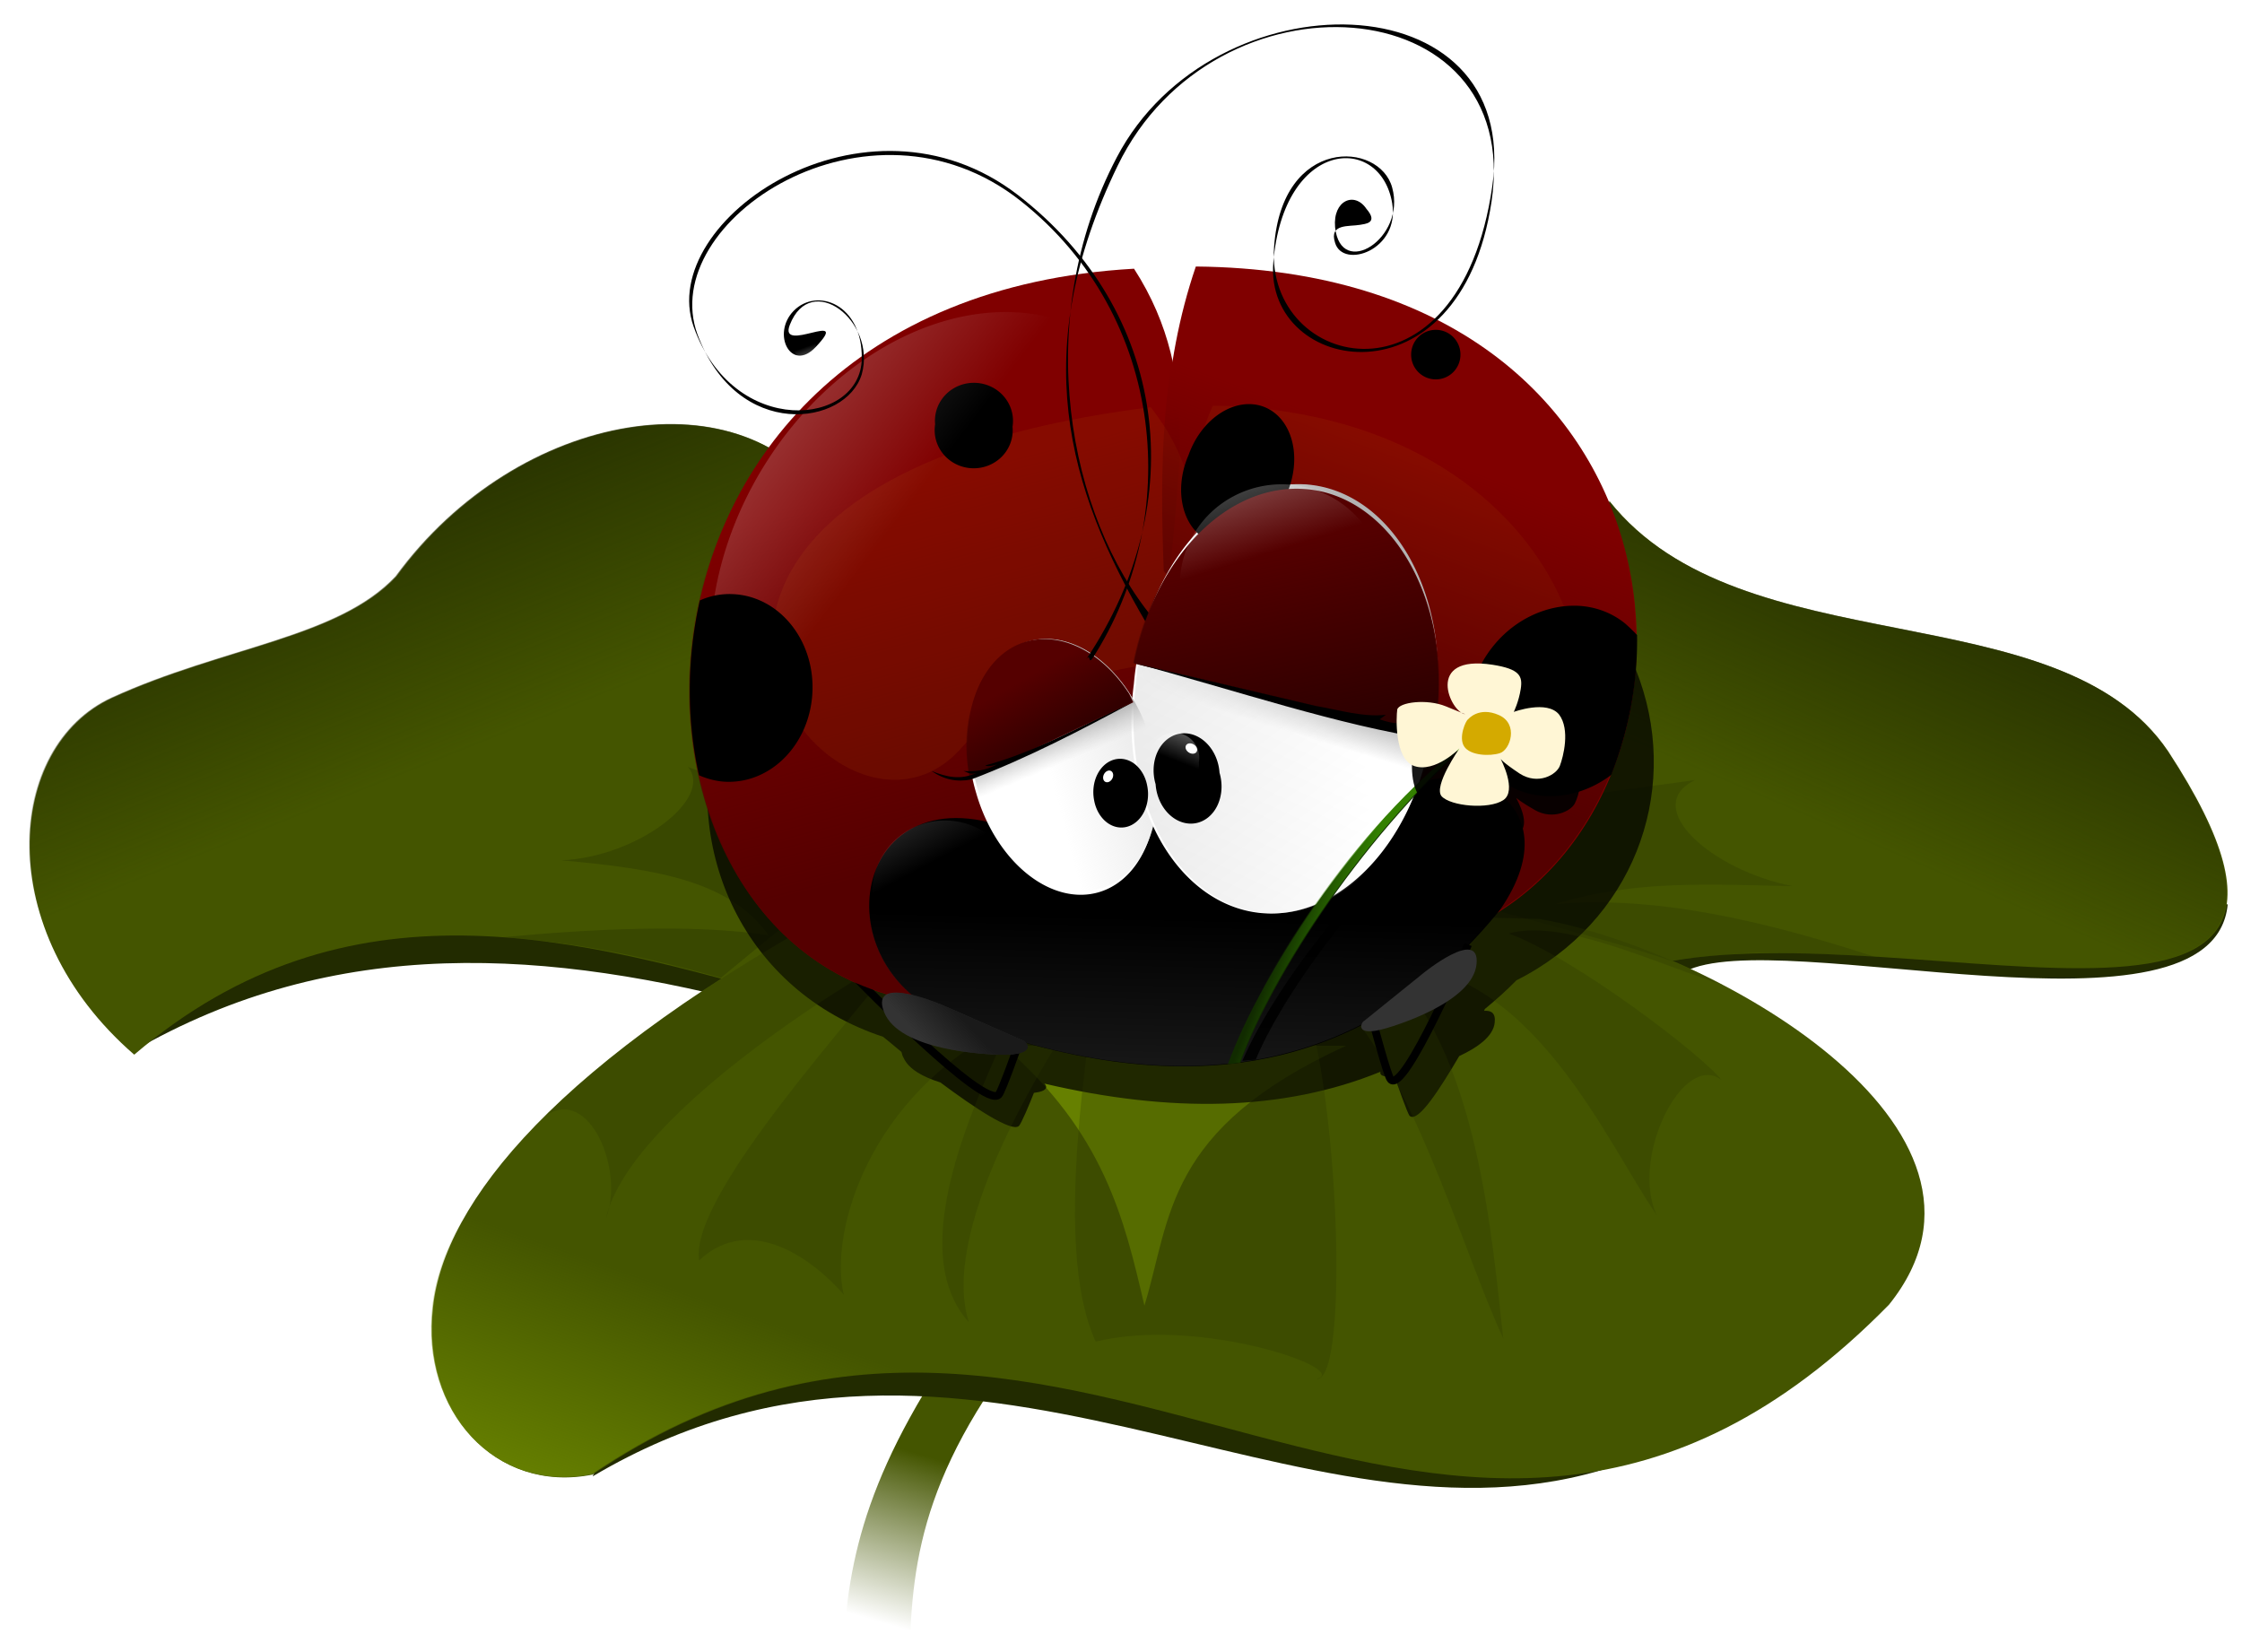
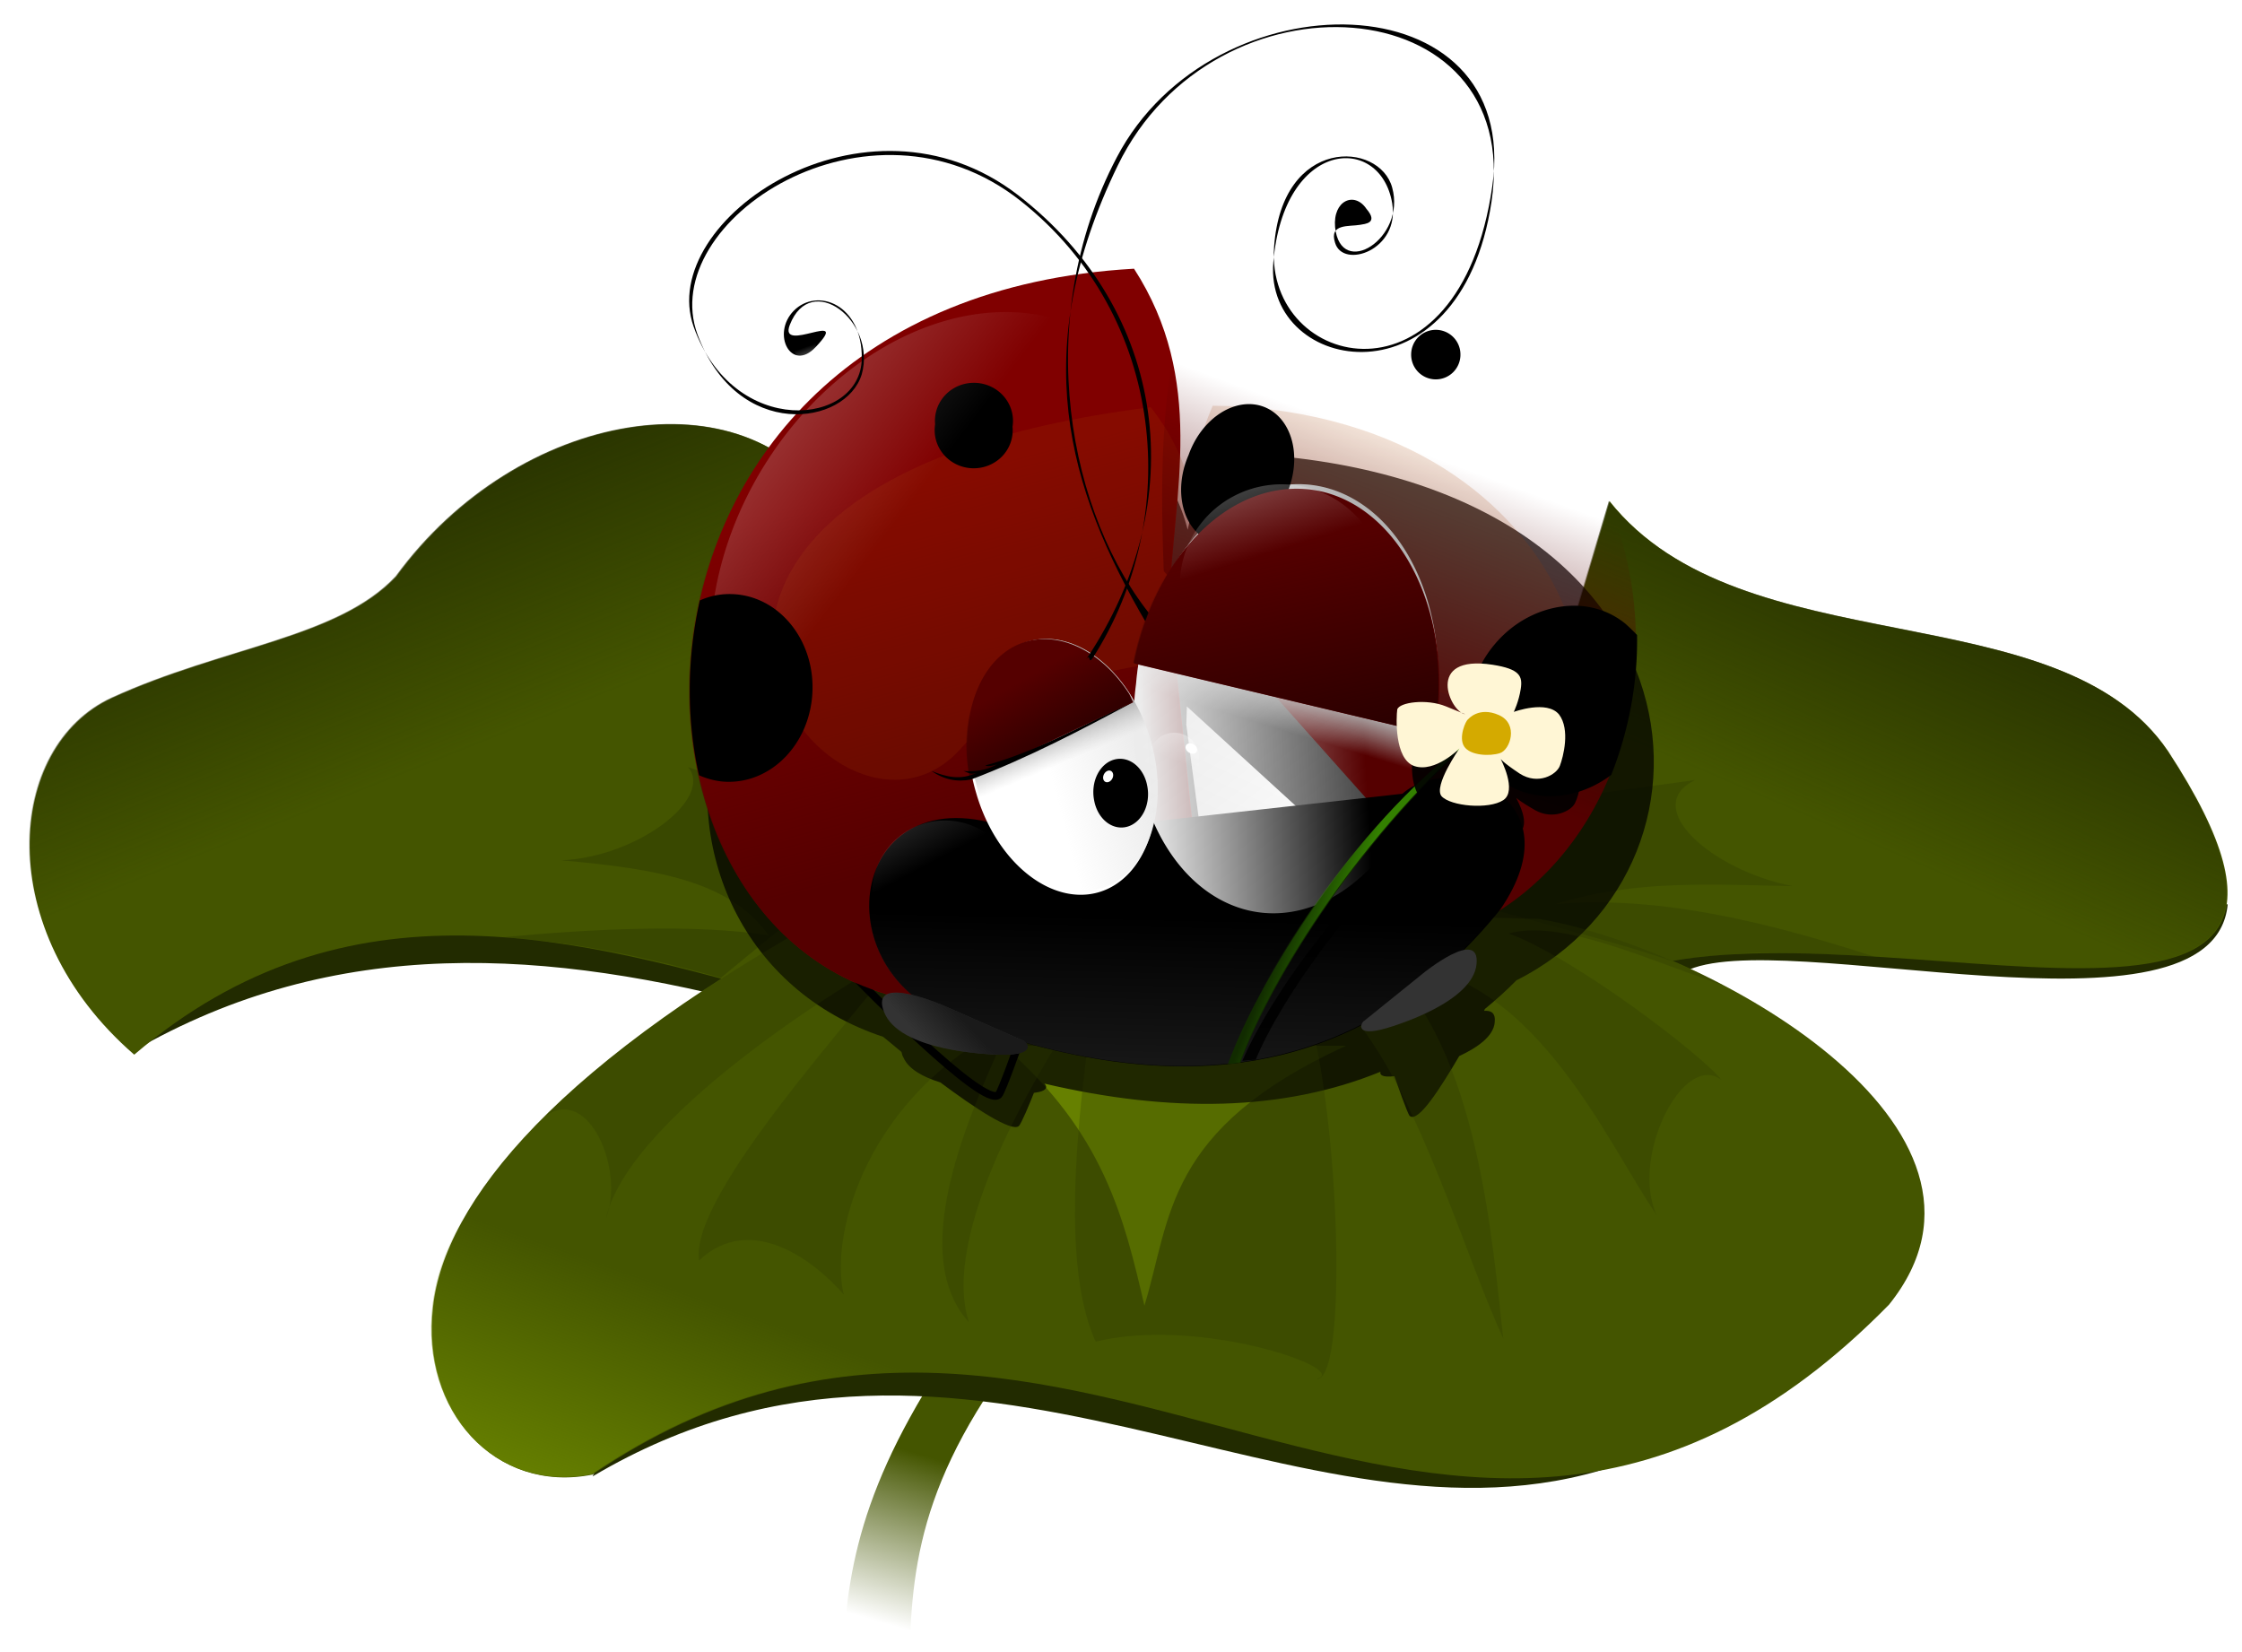
<svg xmlns="http://www.w3.org/2000/svg" xmlns:xlink="http://www.w3.org/1999/xlink" viewBox="0 0 462 340.36" version="1.0">
  <defs>
    <linearGradient id="o" y2="783.07" gradientUnits="userSpaceOnUse" x2="1635.2" y1="777.87" x1="1636.2">
      <stop offset="0" stop-color="#b3b3b3" />
      <stop offset="1" stop-color="#b3b3b3" stop-opacity="0" />
    </linearGradient>
    <linearGradient id="b">
      <stop offset="0" stop-color="#1a1a1a" />
      <stop offset="1" stop-color="#1a1a1a" stop-opacity="0" />
    </linearGradient>
    <linearGradient id="r" y2="786.5" xlink:href="#a" gradientUnits="userSpaceOnUse" x2="1610.2" y1="777.1" x1="1613.5" />
    <linearGradient id="s" y2="755.97" gradientUnits="userSpaceOnUse" x2="1625.6" gradientTransform="rotate(1.775 1606.935 761.238)" y1="780.89" x1="1631.4">
      <stop offset="0" stop-color="#2b0000" />
      <stop offset="1" stop-color="#2b0000" stop-opacity="0" />
    </linearGradient>
    <linearGradient id="t" y2="758.99" xlink:href="#a" gradientUnits="userSpaceOnUse" x2="1627.9" y1="732.88" x1="1618.9" />
    <linearGradient id="e" y2="848.82" gradientUnits="userSpaceOnUse" x2="1532.4" y1="876.94" x1="1522.4">
      <stop offset="0" stop-color="#668000" />
      <stop offset="1" stop-color="#668000" stop-opacity="0" />
    </linearGradient>
    <linearGradient id="k" y2="748" gradientUnits="userSpaceOnUse" x2="1647.6" gradientTransform="rotate(1.775 1606.935 761.238)" y1="783.12" x1="1635.9">
      <stop offset="0" stop-color="#500" />
      <stop offset="1" stop-color="#500" stop-opacity="0" />
    </linearGradient>
    <linearGradient id="l" y2="805.27" gradientUnits="userSpaceOnUse" x2="1609.1" gradientTransform="rotate(1.775 1606.935 761.238)" y1="827.1" x1="1609.3">
      <stop offset="0" stop-color="#1a1a1a" />
      <stop offset="1" stop-color="#1a1a1a" stop-opacity="0" />
    </linearGradient>
    <linearGradient id="u" y2="804.27" gradientUnits="userSpaceOnUse" x2="1623.6" gradientTransform="rotate(1.775 1606.935 761.238)" y1="806.47" x1="1629.7">
      <stop offset="0" stop-color="#338000" />
      <stop offset="1" stop-color="#338000" stop-opacity="0" />
    </linearGradient>
    <linearGradient id="p" y2="784.49" gradientUnits="userSpaceOnUse" x2="1647.4" y1="789.66" x1="1618.5">
      <stop offset="0" stop-color="#ececec" />
      <stop offset="1" stop-color="#ececec" stop-opacity="0" />
    </linearGradient>
    <linearGradient id="n" y2="793.1" gradientUnits="userSpaceOnUse" x2="1603.6" y1="793.5" x1="1616.1">
      <stop offset="0" stop-color="#ececec" />
      <stop offset="1" stop-color="#ececec" stop-opacity="0" />
    </linearGradient>
    <linearGradient id="w" y2="774.23" gradientUnits="userSpaceOnUse" x2="1590.3" gradientTransform="rotate(1.775 1606.935 761.238)" y1="782.47" x1="1595.3">
      <stop offset="0" stop-color="#2f0000" />
      <stop offset="1" stop-color="#2f0000" stop-opacity="0" />
    </linearGradient>
    <linearGradient id="q" y2="788.89" gradientUnits="userSpaceOnUse" x2="1605.1" y1="785.07" x1="1604.7">
      <stop offset="0" stop-color="#b3b3b3" />
      <stop offset="1" stop-color="#ccc" stop-opacity="0" />
    </linearGradient>
    <linearGradient id="a">
      <stop offset="0" stop-color="#fff" />
      <stop offset="1" stop-color="#fff" stop-opacity="0" />
    </linearGradient>
    <linearGradient id="m" y2="754.11" xlink:href="#a" gradientUnits="userSpaceOnUse" x2="1578.5" y1="741.52" x1="1481.5" />
    <linearGradient id="x" y2="802.69" xlink:href="#a" gradientUnits="userSpaceOnUse" x2="1582.3" y1="764.05" x1="1560.2" />
    <linearGradient id="y" y2="734.04" xlink:href="#a" gradientUnits="userSpaceOnUse" x2="1558.7" y1="738.02" x1="1557.7" />
    <linearGradient id="z" y2="823.98" xlink:href="#b" gradientUnits="userSpaceOnUse" x2="1575.2" y1="818.6" x1="1580.7" />
    <linearGradient id="h" y2="785.82" gradientUnits="userSpaceOnUse" x2="1512.1" y1="747.11" x1="1496.6">
      <stop offset="0" stop-color="#222b00" />
      <stop offset="1" stop-color="#222b00" stop-opacity="0" />
    </linearGradient>
    <linearGradient id="f" y2="795.89" gradientUnits="userSpaceOnUse" x2="1695.8" y1="758.84" x1="1711.8">
      <stop offset="0" stop-color="#222b00" />
      <stop offset="1" stop-color="#222b00" stop-opacity="0" />
    </linearGradient>
    <linearGradient id="i" y2="751.77" gradientUnits="userSpaceOnUse" x2="1566.8" gradientTransform="rotate(1.775 1606.935 761.238)" y1="797.91" x1="1580.2">
      <stop offset="0" stop-color="#500" />
      <stop offset="1" stop-color="#500" stop-opacity="0" />
    </linearGradient>
    <linearGradient id="c" y2="903.81" gradientUnits="userSpaceOnUse" x2="1565" gradientTransform="rotate(-4.684 1462.653 848.177)" y1="883.23" x1="1572.9">
      <stop offset="0" stop-color="#450" />
      <stop offset="1" stop-color="#450" stop-opacity="0" />
    </linearGradient>
    <filter id="v">
      <feGaussianBlur stdDeviation="1.08" />
    </filter>
    <filter id="d" height="1.064" width="1.411" y="-.032" x="-.205">
      <feGaussianBlur stdDeviation=".441" />
    </filter>
    <filter id="j" height="1.323" width="1.2" y="-.161" x="-.1">
      <feGaussianBlur stdDeviation="4.522" />
    </filter>
    <filter id="g" height="1.316" width="1.28" y="-.158" x="-.14">
      <feGaussianBlur stdDeviation="7.039" />
    </filter>
  </defs>
  <path d="M1582 855.96c-14.1 19.4-16.5 31.14-17.1 43.65l8.5.24c.3-12.94 1.8-25.27 18.4-44.7l-9.8.81z" fill-rule="evenodd" fill="url(#c)" transform="translate(-2348.9 -1109.1) scale(1.612)" />
  <path d="M122.127 304.212c77.058-45.67 145.895 19.377 210.54-2.128 0 0-98.66-30.936-144.444-30.404-45.945.532-65.612 30.936-66.096 32.532zM347.176 200.215c18.862-9.962 108.978 16.88 111.88-13.88 0 0-85.28 1.08-101.24 4.272-15.96 3.208-29.824 5.336-29.824 5.336l19.184 4.272zM27.174 216.74c42.076-24.424 86.086-21.167 131.225-9.06 0 0 6.287-5.337-12.897-17.605s-73.028-14.396-84.796-10.672c-11.768 3.74-32.565 37.868-33.532 37.336z" fill-rule="evenodd" fill="#222b00" />
  <path d="M175.649 185.82c-61.099 32.822-84.152 62.114-86.409 83.522-2.418 21.409 12.897 38.513 32.887 34.5 99.305-67.612 175.88 57.922 267.125-35 29.501-36.659-37.4-73.527-72.061-79.524l-141.542-3.499z" fill-rule="evenodd" fill="#450" />
  <path d="M1604.8 821.7c1.5 11.07 1.8 22.15 2.1 33.22.4-11.22.3-22.59 3-33.22h-5.1z" transform="matrix(13.849 0 0 1.612 -22018.132 -1109.1)" filter="url(#d)" fill-rule="evenodd" fill="#668000" />
  <path d="M1566 803.25c-37.9 20.36-52.2 38.53-53.6 51.81-1.5 13.28 8 23.89 20.4 21.4 61.6-41.94 109.1 35.93 165.7-21.71 18.3-22.74-23.2-45.61-44.7-49.33l-87.8-2.17z" fill-rule="evenodd" fill="url(#e)" transform="translate(-2348.9 -1109.1) scale(1.612)" />
  <path d="M336.697 199.828c50.298-15.121 158.631 29.26 110.107-45.01-22.408-33.128-87.86-17.265-115.104-51.522l-27.245 90.697 32.242 5.835z" fill-rule="evenodd" fill="#450" />
  <path d="M349.272 160.735L313 165.716l-6.449 21.41c15.476 4.174 31.436 8.575 37.884 10.88 3.386-.612 7.094-.95 10.963-1.208 3.708-.516 7.738-.548 11.93-.403 6.286.032 12.574.37 19.022.757-23.214-7.544-45.461-12.703-65.935-10.833 16.444-5.143 32.726-4.03 49.008-3.724-16.766-3.272-31.436-16.314-20.151-21.86z" opacity=".269" fill-rule="evenodd" fill="#283200" />
  <path d="M171.135 104.295c-17.089-27.76-64.162-20.054-89.472 14.51-11.93 12.719-35.466 14.476-58.52 25.003-21.762 9.995-25.148 47.799 4.515 73.512 43.849-37.433 91.083-24.36 137.512-10.995 0 0 26.6-23.504 5.965-102.03z" fill-rule="evenodd" fill="#450" />
  <path d="M1665.9 811.94c31.2-9.38 98.4 18.15 68.3-27.92-13.9-20.55-54.5-10.71-71.4-31.96l-16.9 56.26 20 3.62z" fill-rule="evenodd" fill="url(#f)" transform="translate(-2348.9 -1109.1) scale(1.612)" />
  <path d="M141.794 158.059c5.32 6.384-10.317 18.507-26.116 19.216 19.83 1.757 34.822 4.32 42.721 15.46-15.154-2.418-36.917-1.322-54.811.387 15.96 1.16 28.856 3.934 44.977 8.35l27.406-22.6c-5.32-8.48-17.572-15.17-34.177-20.813z" opacity=".308" fill-rule="evenodd" fill="#222b00" />
  <path d="M1612.8 728.07c-.9-.01-1.9.01-2.9.03-1.3 4.07-2.1 8.15-2.7 12.22-.9-3.92-2.6-7.82-5.2-11.69-66.2 5.8-67.6 79.64-31.7 92.72.6.53 1.1 1.05 2.4 2.28.1.26.1.57.3.91.7 1.78 2.6 2.94 4.8 3.69 4.5 3.86 9.3 7.49 10.2 6.46.3-.33 1.3-3.56 1.8-5.28 1.8-.32 1.7-1.08 1.3-1.5 16.2 4 30.6 3.22 42.9-3.5-.1.45.2.93 1.8.63.3.93 1.8 5.77 2.1 6.15 1.1 1.15 3.8-4.45 6.1-9.62 2.3-1.42 4.3-3.28 4.4-5.44.1-1.5-.5-1.9-1.4-1.78 0-.07.1-.38.2-.41 1.3-1.42 2.6-2.91 3.8-4.53 29.1-19.38 22.5-80.71-38.2-81.34zm-5 39.97l25.9 27.28-22.2 3.16-3.7-27.57v-2.87z" transform="matrix(1.611 .05 -.041 1.312 -2314.104 -942.49)" opacity=".849" filter="url(#g)" fill-rule="evenodd" />
  <path d="M1563.2 752.68c-10.6-17.22-39.8-12.44-55.5 9-7.4 7.89-22 8.98-36.3 15.51-13.5 6.2-15.6 29.65 2.8 45.6 27.2-23.22 56.5-15.11 85.3-6.82 0 0 16.5-14.58 3.7-63.29z" fill-rule="evenodd" fill="url(#h)" transform="translate(-2348.9 -1109.1) scale(1.612)" />
  <path d="M175.649 185.82c-29.018 15.653-49.492 30.5-63.195 44.074 9.028-6.174 16.282 11.365 12.413 21.119 5.16-22.231 54.973-51.878 60.615-54.296-7.576 11.027-43.526 49.314-41.43 63.001 10.64-9.947 23.697-.048 29.823 7.061-3.063-12.607 4.998-41.286 34.177-55.634-6.61 15.09-22.086 46.252-8.383 61.325-5.965-18.25 13.703-51.99 26.116-69.369-2.74 20.151-8.06 55.875 0 73.35 21.602-5.271 53.038 5.836 45.461 7.706 8.222.952 3.386-84.41-7.254-84.41 22.57 3.547 35.305 53.523 45.783 76.044-2.257-19.475-4.997-59.213-24.342-77.059 29.985-.5 45.622 36.772 55.94 51.62-5.482-11.85 5.48-33.838 13.38-27.809-3.87-5.03-30.146-25.149-43.85-30.195 10.802-3.014 28.374 5.336 44.172 10.656-13.219-6.932-27.083-11.784-37.884-13.654l-141.542-3.53z" opacity=".269" fill-rule="evenodd" fill="#2a3600" />
-   <path d="M239.971 117.756c-.806-21.037-.644-42.06 6.449-62.84 104.948 1 111.235 108.43 58.197 135.385l-64.646-72.545z" fill-rule="evenodd" fill="maroon" />
  <path d="M240.939 123.786c.967-22.49 7.577-45.445-7.255-68.418-115.91 6.561-113.17 146.105-39.657 151.521l52.232-32.113-5.32-50.99z" fill-rule="evenodd" fill="maroon" />
  <path d="M209.986 214.853s-3.546 10.044-4.191 10.705c-2.902 3.208-29.34-24.005-29.34-24.005" stroke="#000" fill="none" stroke-width="1.612" />
  <path d="M1606.5 764.77c.6-13.95 4.7-28.19-4.5-42.44-71.9 4.07-70.2 90.63-24.6 93.99l32.4-19.92-3.3-31.63z" fill-rule="evenodd" fill="url(#i)" transform="translate(-2348.9 -1109.1) scale(1.612)" />
  <path transform="matrix(1.611 .05 -.041 1.312 -2313.805 -952.157)" d="M1612.8 728.07c-.9-.01-1.9.01-2.9.03-1.3 4.07-2.1 8.15-2.7 12.22-.9-3.92-2.6-7.82-5.2-11.69-79.4 15.28-38.8 78.33-22.8 54.32 11.6-17.28 47.3-20.71 70-6.5 16.6 10.43 11.5-46.72-36.4-48.38zm20.9 67.25z" opacity=".401" filter="url(#j)" fill-rule="evenodd" fill="#a40" />
  <path d="M208.648 87.932a8.042 7.838 1.772 11-15.953-.493 8.042 7.838 1.772 1115.953.493z" />
  <path d="M1605.9 761.03c-.5-13.05-.4-26.09 4-38.98 65.1.62 69 67.26 36.1 83.98l-40.1-45z" fill-rule="evenodd" fill="url(#k)" transform="translate(-2348.9 -1109.1) scale(1.612)" />
  <path d="M211.598 172.149c-35.627-16.17-43.849 26.906-15.153 37.82 45.622 17.25 84.151 12.751 112.685-22.521 15.96-23.247-10.156-32.742-20.15-23.892l-77.382 8.593z" fill-rule="evenodd" />
  <path d="M1588.3 794.77c-22.1-10.03-27.2 16.69-9.4 23.46 28.3 10.7 52.2 7.91 69.9-13.97 9.9-14.42-6.3-20.31-12.5-14.82l-48 5.33z" fill-rule="evenodd" fill="url(#l)" transform="translate(-2348.9 -1109.1) scale(1.612)" />
  <path d="M236.669 152.807a18.53 26.524-16.206 11-35.489 10.673 18.53 26.524-16.206 1135.489-10.673z" fill="#fff" />
  <path d="M1615 762.19a27.684 27.994 0 11-55.4 0 27.684 27.994 0 1155.4 0z" transform="matrix(1.372 .847 -1.103 1.787 -1141.711 -2586.896)" fill="url(#m)" />
  <path d="M1617.8 789.14a11.944 16.597 0 11-23.9 0 11.944 16.597 0 1123.9 0z" transform="matrix(1.485 -.447 .453 1.532 -2522.862 -333.503)" fill="url(#n)" />
-   <path d="M295.392 147.14a31.04 42.998 6.748 11-61.743-6.205 31.04 42.998 6.748 1161.743 6.205z" fill="#fff" />
  <path d="M1656.3 779.21a20.01 26.835 0 11-40 0 20.01 26.835 0 1140 0z" transform="matrix(1.544 .155 -.174 1.593 -2125.882 -1350.931)" fill="url(#o)" />
  <path d="M1656.3 779.21a20.01 26.835 0 11-40 0 20.01 26.835 0 1140 0z" transform="matrix(1.544 .155 -.174 1.593 -2125.882 -1350.931)" fill="url(#p)" />
  <path d="M236.426 162.043a5.622 7.011-2.673 11-10.978 2.78 5.622 7.011-2.673 1110.978-2.78z" />
-   <path d="M251.303 159.224a8.252 6.752 79.83 11-13.17 2.362 8.252 6.752 79.83 1113.17-2.362z" />
  <path d="M236.425 128.751c-16.766-28.454-24.504-56.665-6.126-94.582 19.99-41.302 83.668-36.998 77.058 7.367-6.448 42.834-46.75 35.515-44.977 12.607 2.095-25.552 22.085-26.696 24.504-12.252 1.612 9.705-10.157 13.606-11.769 8.141-1.29-4.014 2.902-3.305 5.159-3.708.967-.193 3.869-.306 1.29-3.304-2.419-3.612-6.932-1.758-6.449 3.788 1.129 10.85 14.67 2.305 11.769-8.141-2.58-9.592-22.731-10.656-24.343 12.252-1.774 25.261 38.207 34.837 44.977-12.607 6.126-42.898-57.552-43.72-77.38-5.9-17.734 33.693-9.995 73.963 7.576 95.098 2.096 2.418-2.901-1.5-1.29 1.241z" fill-rule="evenodd" />
  <path d="M265.163 101.742a10.89 14.24 21.503 11-20.24-7.973 10.89 14.24 21.503 1120.24 7.973z" />
  <path d="M1617.8 789.14a11.944 16.597 0 11-23.9 0 11.944 16.597 0 1123.9 0z" transform="matrix(1.485 -.447 .453 1.532 -2522.862 -333.503)" fill="url(#q)" />
-   <path d="M215.145 131.701c-1.29 0-2.58.177-3.869.564-9.189 2.79-13.864 15.057-11.285 28.26l33.532-15.814-.806-1.71c-4.514-7.012-11.124-11.348-17.572-11.3zM267.86 100.717c-15.798-.468-30.146 14.928-34.176 35.917.161.097.323.145.323.161l61.743 14.67c.161-1.192.484-2.418.484-3.643 2.74-24.181-9.35-45.252-26.761-47.009a38.374 38.374 0 00-1.612-.096z" fill-rule="evenodd" fill="#500" />
+   <path d="M215.145 131.701c-1.29 0-2.58.177-3.869.564-9.189 2.79-13.864 15.057-11.285 28.26l33.532-15.814-.806-1.71c-4.514-7.012-11.124-11.348-17.572-11.3M267.86 100.717c-15.798-.468-30.146 14.928-34.176 35.917.161.097.323.145.323.161l61.743 14.67c.161-1.192.484-2.418.484-3.643 2.74-24.181-9.35-45.252-26.761-47.009a38.374 38.374 0 00-1.612-.096z" fill-rule="evenodd" fill="#500" />
  <path d="M229.213 160.421a.967 1.262 27.137 11-1.722-.882.967 1.262 27.137 111.722.882zM246.017 153.419a1.262.967 32.383 11-1.036 1.633 1.262.967 32.383 111.036-1.633z" fill="#fff" />
  <path d="M1612.6 786.5a2.78 2.78 0 11-5.5 0 2.78 2.78 0 115.5 0z" transform="rotate(1.773 43635.708 -87766.465) scale(1.853)" fill="url(#r)" />
  <path d="M1612.6 786.5a2.78 2.78 0 11-5.5 0 2.78 2.78 0 115.5 0z" transform="matrix(-1.585 .296 .296 1.585 2548.66 -1561.584)" fill="url(#r)" />
  <path d="M1623.2 750.46c-9.8-.29-18.7 9.26-21.2 22.28.1.06.2.09.2.1l38.3 9.1c.1-.74.3-1.5.3-2.26 1.7-15-5.8-28.07-16.6-29.16-.4-.03-.7-.05-1-.06z" fill-rule="evenodd" fill="url(#s)" transform="translate(-2348.9 -1109.1) scale(1.612)" />
  <path d="M1636.1 763.46a10.444 10.288 0 11-20.9 0 10.444 10.288 0 1120.9 0z" transform="rotate(1.773 47484.078 -96274.224) scale(2.011)" fill="url(#t)" />
  <path d="M150.822 122.415c-2.257-.08-4.514.371-6.61 1.306-2.74 12.188-2.74 24.6-.16 36.03 1.773.774 3.707 1.274 5.642 1.339 9.511.29 17.41-8.141 17.733-18.813s-7.093-19.571-16.605-19.862zM324.93 124.817c-6.127-.177-12.575 2.644-17.09 8.142-7.254 8.802-6.77 21.07.968 27.405 6.448 5.288 15.96 4.772 23.214-.693 3.547-8.931 5.481-18.813 5.32-28.824a40.664 40.664 0 00-2.418-2.338c-2.902-2.37-6.448-3.579-9.995-3.692zM300.945 73.225a5.078 5.078 0 11-10.151-.314 5.078 5.078 0 1110.151.314z" />
  <path d="M253.03 219.27c7.093-19.458 28.372-51.522 51.425-67.933-25.954 22.907-43.526 52.7-48.846 67.643l-2.58.29z" fill-rule="evenodd" fill="#112b00" />
  <path d="M1615 762.19a27.684 27.994 0 11-55.4 0 27.684 27.994 0 1155.4 0z" transform="matrix(-1.421 .76 .991 1.852 1790.167 -2498.891)" fill="url(#m)" />
  <path d="M1614 824c4.4-12.07 17.6-31.96 31.9-42.14-16.1 14.21-27 32.69-30.3 41.96l-1.6.18z" fill-rule="evenodd" fill="url(#u)" transform="translate(-2348.9 -1109.1) scale(1.612)" />
-   <path d="M233.684 136.634c20.474 5.465 42.398 12.913 61.099 15.686l4.352-5.159c-2.095 1.322-3.385 3.579-7.576 2.402l1.612-1.902c-2.096 1.677-4.998 1.918-8.867.564l1.29-.935c-4.675.532-9.673-1-14.51-1.838l-37.4-8.818z" fill-rule="evenodd" />
  <path d="M1649.9 772.22c-5 .39-2.9 5.34-1.3 6.31-.1-.02 0 0-2.1-.84-2.4-1.01-5.9-.53-6.1.4s-.5 6.32 2.1 7.22c1.4.5 3-.22 4.1-.97-12.7 10.73-23.9 28.11-28 39.07l1.7-.16c3.1-8.72 12.9-25.58 27.4-39.38-.9 1.43-2.5 4.32-1.7 5.29 1.2 1.3 6.1 1.74 7.9.53 1.7-1.17-.2-4.93-.3-5.22.2.18.7.68 2.4 1.81 2.3 1.5 4.6.14 5.1-1s1.4-4.61-.1-6.53-5.7-.34-5.7-.34.6-1.33.8-2.97c.2-1.65-.1-2.52-3.6-3.07-.6-.08-1.1-.13-1.5-.15s-.8-.03-1.1 0z" transform="matrix(1.612 0 0 1.391 -2353.167 -926.788)" opacity=".95" filter="url(#v)" fill-rule="evenodd" />
  <g fill-rule="evenodd">
    <path d="M307.563 136.973c5.618.884 6.219 2.321 5.814 4.97s-1.437 4.746-1.437 4.746 6.853-2.53 9.338.547c2.324 3.088.86 8.72.157 10.569-.702 1.833-4.48 4.023-8.275 1.599-3.635-2.419-3.938-3.041-3.938-3.041s3.506 6.576.543 8.516c-2.964 1.957-10.845 1.262-12.716-.828-1.71-2.102 3.69-9.822 3.69-9.822s-4.995 5.072-9.305 3.616c-4.148-1.451-3.718-10.131-3.51-11.64.368-1.49 6.038-2.282 10.02-.659l3.982 1.624c-3.053-.37-8.488-12.376 5.637-10.197z" fill="#fff6d5" />
    <path d="M302.539 148.205s2.18-2.691 6.317-.87 2.359 7.17.241 7.846c-2.118.693-6.144.504-7.377-1.357s.327-5.377.819-5.62z" fill="#d4aa00" />
  </g>
  <path d="M1590.5 769.68c-.8 0-1.6.11-2.4.35-5.7 1.73-8.6 9.34-7 17.53l20.8-9.81-.5-1.06c-2.8-4.35-6.9-7.04-10.9-7.01z" fill-rule="evenodd" fill="url(#w)" transform="translate(-2348.9 -1109.1) scale(1.612)" />
  <path d="M233.523 144.662c-10.64 5.707-21.602 11.462-33.37 15.944-2.902.597-5.643.048-8.222-1.757 3.063 1.241 5.965 1.983 9.35.387-1.128.37-1.45.129-2.74-.371 2.418.177 4.513-.08 6.931-1.354-.16-.016-1.773.629-2.418.193 10.157-2.644 20.796-8.737 30.469-13.042z" fill-rule="evenodd" />
  <path d="M1636.1 763.46a10.444 10.288 0 11-20.9 0 10.444 10.288 0 1120.9 0z" transform="rotate(1.768 29610.887 -62996.253) scale(1.342)" fill="url(#t)" />
  <path d="M168.072 71.521c7.577-7.98-7.738 1.58-5.32-4.578 4.352-11.204 17.894-.822 14.831 10.172-3.224 10.656-25.632 13.88-33.854-8.205-8.544-23.327 35.305-52.216 66.58-27.519 30.146 23.843 33.37 65.468 14.831 94.244-.967 1.354-.322-1.129-1.29.193 21.764-32.451 16.766-71.754-14.025-95.597-31.436-24.279-74.64 5.158-66.902 27.05 8.222 23.247 34.499 20.523 34.66 6.61.161-11.172-9.189-14.75-14.025-9.85-4.675 4.772-.484 12.816 4.514 7.48z" fill-rule="evenodd" />
  <path d="M1593.1 806.61a9.297 9.194 0 11-18.6 0 9.297 9.194 0 1118.6 0z" transform="scale(1.612) rotate(1.772 23242.878 -46840.573)" fill="url(#x)" />
  <path d="M1593.1 806.61a9.297 9.194 0 11-18.6 0 9.297 9.194 0 1118.6 0z" transform="scale(-1.612 1.612) rotate(-1.772 -21867.62 57671.164)" fill="url(#x)" />
  <path d="M1559.8 734.04a1.059 1.085 0 11-2.1 0 1.059 1.085 0 112.1 0z" transform="matrix(1.898 -1.116 .817 1.39 -3392.412 790.76)" fill="url(#y)" />
  <path d="M1559.8 734.04a1.059 1.085 0 11-2.1 0 1.059 1.085 0 112.1 0z" transform="matrix(1.825 1.231 .902 -1.336 -3227.704 -895.207)" fill="url(#y)" />
  <g fill-rule="evenodd">
    <path d="M194.613 207.296s-15.557-6.945-12.462 1.168c3.093 8.173 21.354 8.797 23.981 8.843 8.001.152 5.11-2.973 4.394-2.995l-15.913-7.016z" fill="#333" />
    <path d="M1577.6 816.52s-13.2-5.41-10.4 1.3c2.8 6.76 18.1 6.81 20.3 6.78 6.7-.08 4.2-2.62 3.6-2.62l-13.5-5.46z" fill="url(#z)" transform="rotate(1.771 25870.657 -54043.2) scale(1.194)" />
  </g>
-   <path d="M283.176 211.452s2.74 10.253 3.385 10.946c2.74 3.385 15.96-27.777 15.96-27.777" stroke="#000" fill="none" stroke-width="1.612" />
  <g fill-rule="evenodd">
    <path d="M293.248 200.562s11.796-9.611 11.017-1.896c-.764 7.767-16.363 12.558-18.618 13.209-6.863 1.994-5.098-1.373-4.486-1.559l12.087-9.754z" fill="#333" />
    <path d="M1577.6 816.52s-13.2-5.41-10.4 1.3c2.8 6.76 18.1 6.81 20.3 6.78 6.7-.08 4.2-2.62 3.6-2.62l-13.5-5.46z" fill="url(#z)" transform="matrix(-1.021 .31 .31 1.021 1650.398 -1121.518)" />
  </g>
</svg>